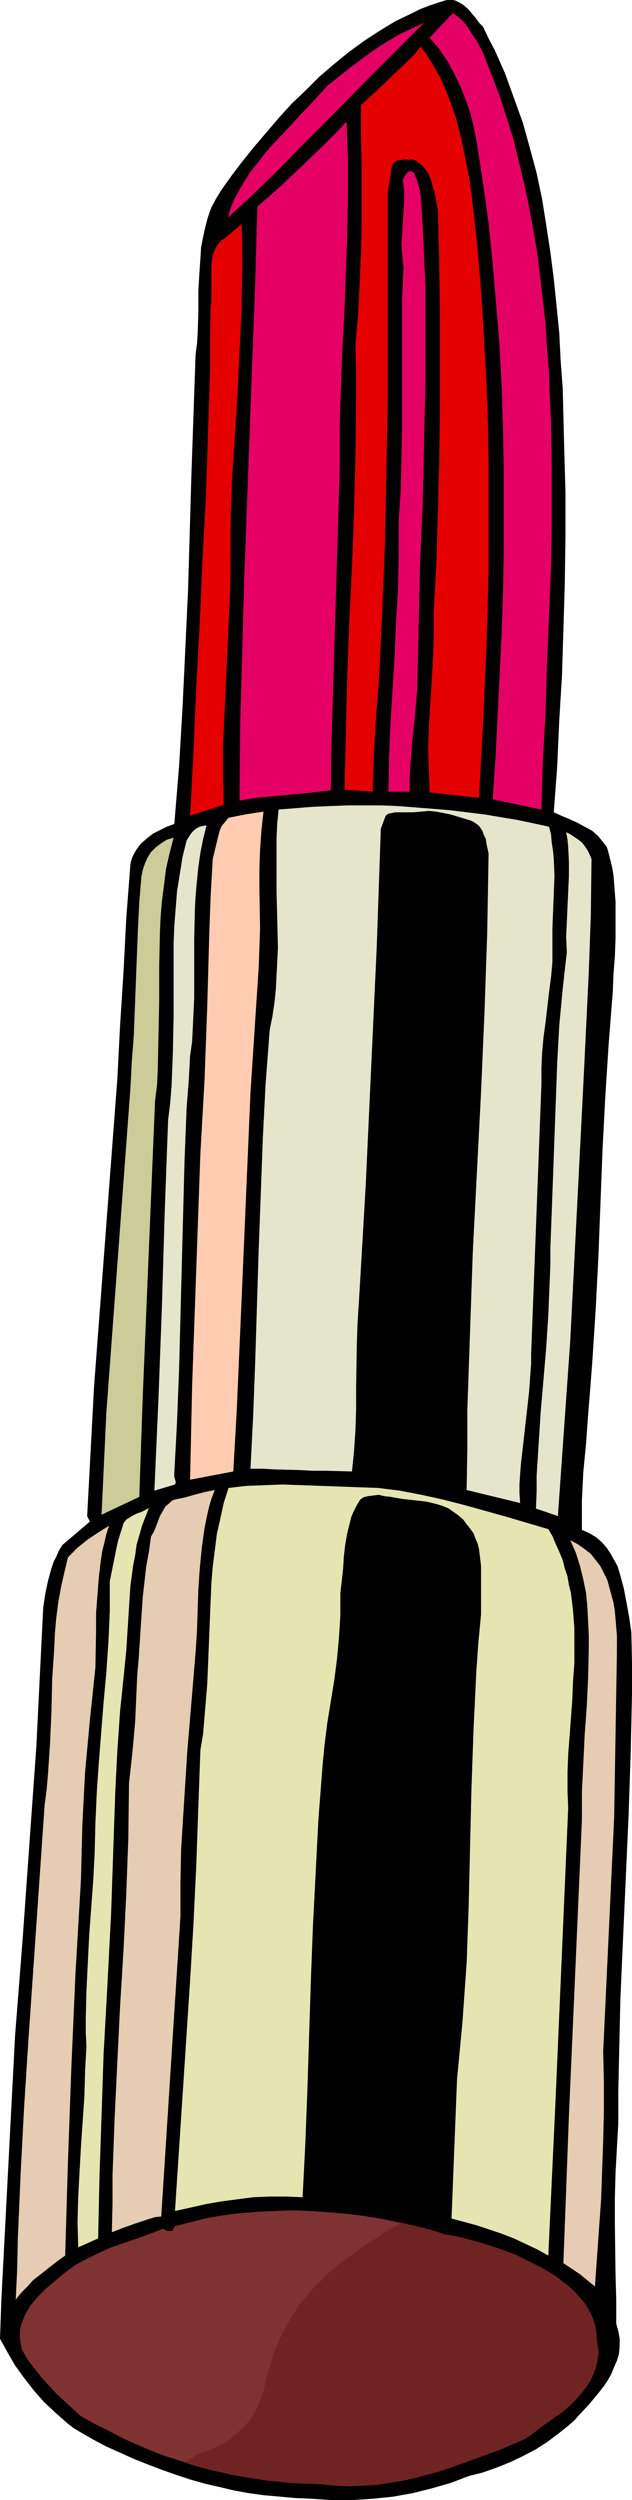
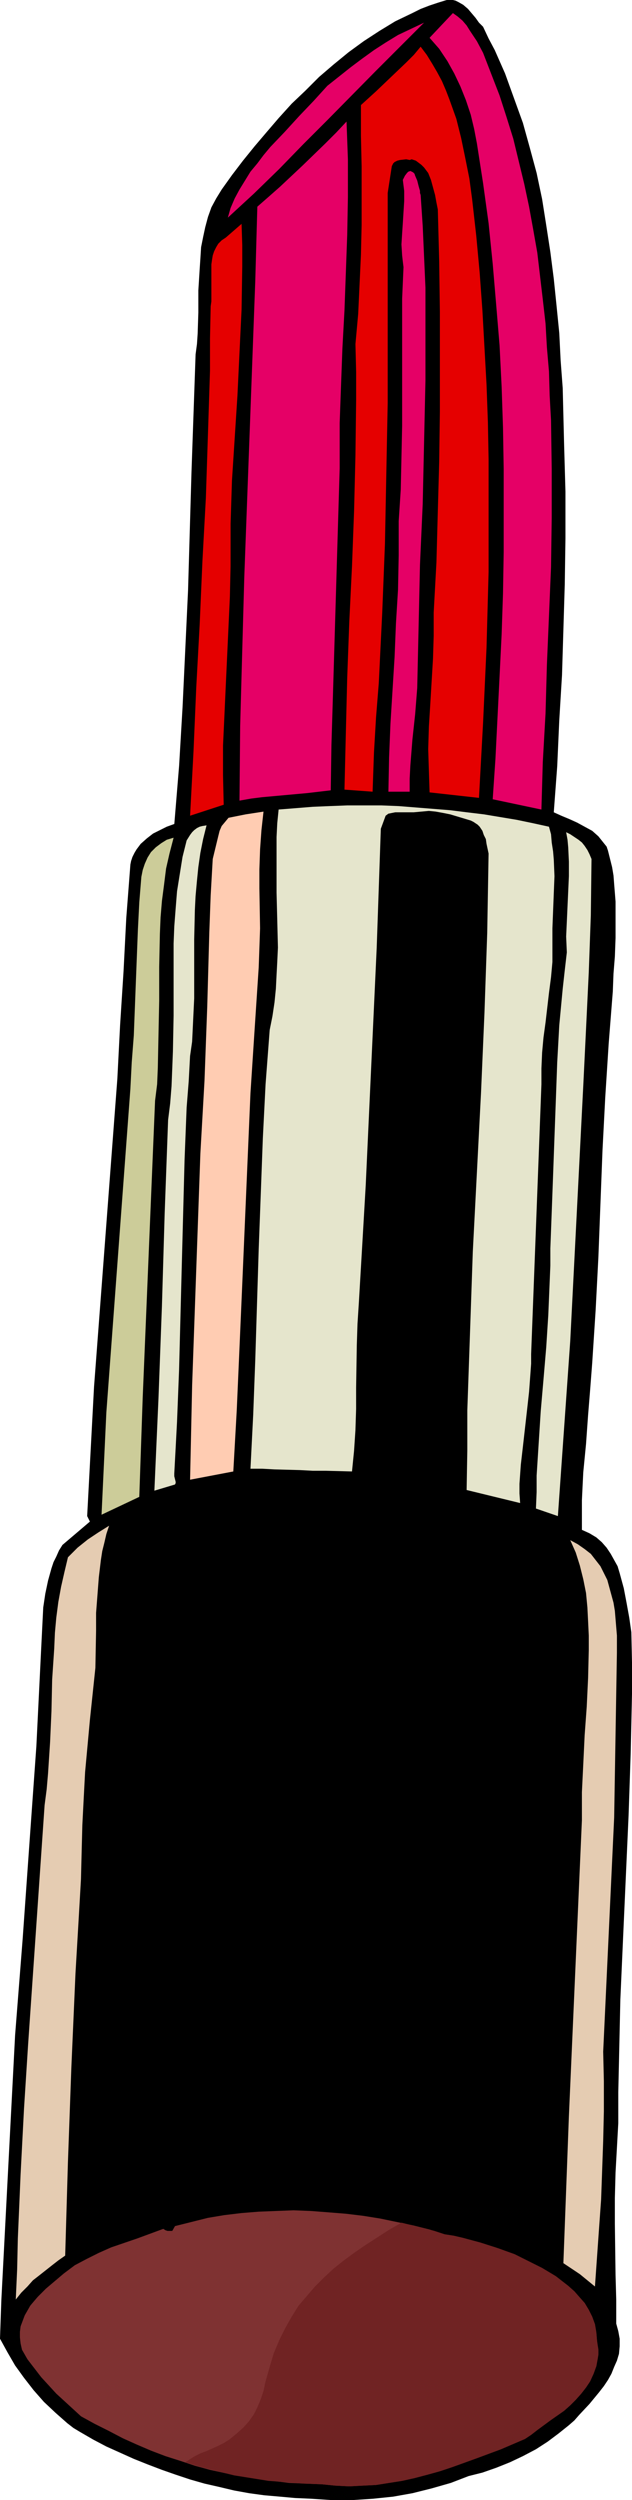
<svg xmlns="http://www.w3.org/2000/svg" xmlns:ns1="http://sodipodi.sourceforge.net/DTD/sodipodi-0.dtd" xmlns:ns2="http://www.inkscape.org/namespaces/inkscape" version="1.0" width="39.357mm" height="155.668mm" id="svg19" ns1:docname="Lipstick 14.wmf">
  <ns1:namedview id="namedview19" pagecolor="#ffffff" bordercolor="#000000" borderopacity="0.25" ns2:showpageshadow="2" ns2:pageopacity="0.0" ns2:pagecheckerboard="0" ns2:deskcolor="#d1d1d1" ns2:document-units="mm" />
  <defs id="defs1">
    <pattern id="WMFhbasepattern" patternUnits="userSpaceOnUse" width="6" height="6" x="0" y="0" />
  </defs>
  <path style="fill:#000000;fill-opacity:1;fill-rule:evenodd;stroke:none" d="m 113.704,6.302 1.292,2.747 1.454,2.747 2.423,5.494 2.1,5.817 2.1,5.817 1.615,5.817 1.615,5.979 1.292,6.14 0.969,6.14 0.969,6.302 0.808,6.302 0.646,6.302 0.646,6.464 0.323,6.464 0.485,6.464 0.323,13.089 0.162,5.656 0.162,5.656 v 10.988 l -0.162,10.827 -0.323,10.665 -0.323,10.665 -0.646,10.665 -0.485,10.827 -0.808,10.827 1.777,0.808 1.938,0.808 1.777,0.808 1.777,0.97 1.777,0.97 1.454,1.293 0.646,0.808 0.646,0.808 0.646,0.808 0.323,0.97 0.485,1.939 0.485,1.939 0.323,1.939 0.162,2.101 0.323,4.04 v 4.363 4.201 l -0.162,4.363 -0.323,4.04 -0.162,4.201 -0.485,6.14 -0.485,6.14 -0.808,12.604 -0.646,12.443 -0.485,12.604 -0.485,12.604 -0.646,12.443 -0.808,12.443 -0.485,6.302 -0.485,5.979 -0.485,6.787 -0.646,6.625 -0.162,3.232 -0.162,3.393 v 3.555 3.393 l 1.777,0.808 1.615,0.97 1.292,1.131 1.131,1.293 0.969,1.454 0.808,1.454 0.808,1.454 0.485,1.616 0.485,1.778 0.485,1.778 0.646,3.393 0.646,3.555 0.485,3.393 0.162,7.272 v 7.11 l -0.323,14.382 -0.485,14.382 -0.646,14.382 -0.646,14.382 -0.646,14.543 -0.323,14.543 -0.162,7.272 v 7.272 l -0.323,5.817 -0.323,5.817 -0.162,5.979 v 6.14 l 0.162,11.958 0.162,5.817 v 5.656 l 0.485,1.778 0.323,1.778 v 1.778 l -0.162,1.778 -0.485,1.616 -0.646,1.454 -0.646,1.616 -0.808,1.454 -0.969,1.454 -1.131,1.454 -2.261,2.747 -2.423,2.585 -1.131,1.293 -1.292,1.131 -2.423,1.939 -2.584,1.939 -2.746,1.778 -3.069,1.616 -3.069,1.454 -3.23,1.293 -3.23,1.131 -3.23,0.808 -4.199,1.616 -4.522,1.293 -4.522,1.131 -4.522,0.808 -4.684,0.485 -2.423,0.162 -2.423,0.162 h -2.423 -2.584 l -2.423,-0.162 -2.423,-0.162 -3.715,-0.162 -3.553,-0.323 -3.715,-0.323 -3.553,-0.485 -3.553,-0.646 -3.392,-0.808 -3.553,-0.808 -3.392,-0.97 -3.392,-1.131 -3.23,-1.131 -3.392,-1.293 -3.23,-1.293 -3.23,-1.454 -3.23,-1.454 -3.069,-1.616 -3.069,-1.778 -1.615,-0.97 -1.454,-1.131 -2.746,-2.424 -2.746,-2.585 L 7.914,562.499 5.653,559.59 3.553,556.681 1.777,553.611 0,550.379 l 0.323,-9.211 3.23,-62.213 1.777,-22.623 1.615,-22.784 1.615,-22.623 1.131,-22.946 0.323,-6.464 0.162,-3.232 0.485,-3.232 0.646,-3.07 0.808,-2.909 0.485,-1.454 0.646,-1.293 0.646,-1.454 0.808,-1.293 6.46,-5.494 -0.646,-1.293 1.615,-30.379 5.491,-72.554 0.646,-12.604 0.808,-12.604 0.646,-12.604 0.969,-12.604 0.162,-0.808 0.323,-0.97 0.485,-0.97 0.485,-0.808 0.969,-1.293 1.454,-1.293 1.454,-1.131 1.615,-0.808 1.615,-0.808 1.777,-0.646 1.131,-13.735 0.808,-13.735 0.646,-13.735 0.646,-13.735 0.808,-27.794 0.969,-27.794 0.323,-2.424 0.162,-2.424 0.162,-5.009 v -5.171 l 0.323,-5.171 0.162,-2.424 0.162,-2.585 0.485,-2.424 0.485,-2.262 0.646,-2.424 0.808,-2.262 1.131,-2.101 1.292,-2.101 2.423,-3.393 2.584,-3.393 2.746,-3.393 2.746,-3.232 2.907,-3.393 3.069,-3.393 3.23,-3.07 3.23,-3.232 3.392,-2.909 3.553,-2.909 L 85.601,9.695 89.316,7.272 93.031,5.009 97.069,3.07 99.007,2.101 101.106,1.293 103.045,0.646 105.144,0 h 0.808 0.646 l 0.646,0.162 0.646,0.323 1.131,0.646 1.131,0.97 1.777,2.101 0.808,1.131 z" id="path1" />
  <path style="fill:#e50066;fill-opacity:1;fill-rule:evenodd;stroke:none" d="m 113.704,12.443 1.938,5.009 1.938,5.009 1.615,5.009 1.615,5.171 1.292,5.333 1.292,5.333 1.131,5.333 0.969,5.333 0.969,5.494 0.646,5.494 0.646,5.494 0.646,5.656 0.323,5.656 0.485,5.656 0.162,5.656 0.323,5.817 0.162,11.473 v 11.473 l -0.162,11.635 -0.485,11.473 -0.485,11.473 -0.323,11.473 -0.646,11.473 -0.323,11.15 -11.467,-2.424 0.646,-9.534 0.485,-9.695 0.485,-9.695 0.485,-9.857 0.323,-9.695 0.162,-9.695 v -9.857 -9.695 l -0.162,-9.695 -0.323,-9.695 -0.485,-9.695 -0.808,-9.695 -0.808,-9.534 -0.969,-9.534 -1.292,-9.372 -1.454,-9.372 -0.646,-3.393 -0.808,-3.393 -1.131,-3.393 -1.292,-3.232 -1.454,-3.07 -1.615,-2.909 -1.938,-2.909 -2.261,-2.585 5.491,-5.817 1.131,0.808 1.131,0.97 0.969,1.131 0.808,1.293 1.615,2.424 z" id="path2" />
  <path style="fill:#e50066;fill-opacity:1;fill-rule:evenodd;stroke:none" d="m 53.622,51.224 0.646,-2.262 0.969,-2.262 1.131,-2.101 1.292,-2.101 1.292,-2.101 1.615,-1.939 1.454,-1.939 1.615,-1.939 3.392,-3.555 3.392,-3.717 3.392,-3.555 3.23,-3.555 5.491,-4.363 2.584,-1.939 2.907,-2.101 2.746,-1.778 2.907,-1.778 3.069,-1.454 3.069,-1.454 -5.814,5.817 -5.653,5.656 -11.306,11.473 -5.653,5.656 -5.653,5.817 -5.976,5.817 z" id="path3" />
  <path style="fill:#e50000;fill-opacity:1;fill-rule:evenodd;stroke:none" d="m 111.12,46.861 0.969,8.564 0.808,8.726 0.646,8.888 0.485,8.726 0.485,8.726 0.323,8.888 0.162,8.726 v 8.888 8.888 8.726 l -0.485,17.775 -0.808,17.613 -0.969,17.775 -11.629,-1.293 -0.162,-5.009 -0.162,-5.171 0.162,-5.333 0.323,-5.171 0.646,-10.827 0.162,-5.332 v -5.494 l 0.646,-11.796 0.323,-11.958 0.323,-11.635 0.162,-11.796 V 85.159 73.362 l -0.162,-11.958 -0.323,-12.119 -0.323,-1.616 -0.323,-1.778 -0.485,-1.778 -0.485,-1.778 -0.646,-1.616 -0.485,-0.646 -0.485,-0.646 -0.646,-0.646 -0.646,-0.485 -0.646,-0.485 -0.969,-0.323 -0.485,0.162 -0.808,-0.162 -1.454,0.162 -0.646,0.162 -0.646,0.323 -0.323,0.323 -0.162,0.323 -0.162,0.323 -0.969,6.302 v 16.482 16.482 16.482 l -0.323,16.482 -0.323,16.644 -0.646,16.321 -0.808,16.482 -0.646,8.08 -0.485,8.241 -0.323,9.211 -6.622,-0.485 0.323,-13.25 0.323,-13.089 0.485,-13.089 0.323,-6.625 0.323,-6.625 0.485,-12.927 0.323,-13.089 0.162,-13.089 v -6.464 l -0.162,-6.625 0.646,-7.11 0.323,-6.948 0.323,-6.948 0.162,-6.948 v -6.948 -6.948 l -0.162,-7.11 v -7.272 l 3.553,-3.232 3.553,-3.393 3.553,-3.393 1.777,-1.778 1.615,-1.939 1.454,1.939 1.292,2.101 1.131,1.939 1.131,2.101 0.969,2.262 0.808,2.101 0.808,2.262 0.808,2.262 1.131,4.525 0.969,4.686 0.969,4.848 z" id="path4" />
-   <path style="fill:#e50066;fill-opacity:1;fill-rule:evenodd;stroke:none" d="m 79.948,99.54 v 10.665 l -0.323,10.827 -0.646,21.815 -0.646,21.815 -0.323,10.665 -0.162,10.665 -2.746,0.323 -2.746,0.323 -5.33,0.485 -5.33,0.485 -2.584,0.323 -2.746,0.485 0.162,-17.613 0.485,-17.613 0.485,-17.452 0.646,-17.452 0.646,-17.29 0.646,-17.452 0.646,-17.452 0.485,-17.452 2.584,-2.262 2.746,-2.424 5.33,-5.009 5.33,-5.171 2.584,-2.585 2.423,-2.585 0.323,8.888 v 8.888 l -0.162,8.888 -0.323,8.888 -0.323,8.888 -0.485,8.888 -0.323,8.726 z" id="path5" />
+   <path style="fill:#e50066;fill-opacity:1;fill-rule:evenodd;stroke:none" d="m 79.948,99.54 v 10.665 l -0.323,10.827 -0.646,21.815 -0.646,21.815 -0.323,10.665 -0.162,10.665 -2.746,0.323 -2.746,0.323 -5.33,0.485 -5.33,0.485 -2.584,0.323 -2.746,0.485 0.162,-17.613 0.485,-17.613 0.485,-17.452 0.646,-17.452 0.646,-17.29 0.646,-17.452 0.646,-17.452 0.485,-17.452 2.584,-2.262 2.746,-2.424 5.33,-5.009 5.33,-5.171 2.584,-2.585 2.423,-2.585 0.323,8.888 v 8.888 l -0.162,8.888 -0.323,8.888 -0.323,8.888 -0.485,8.888 -0.323,8.726 " id="path5" />
  <path style="fill:#e50066;fill-opacity:1;fill-rule:evenodd;stroke:none" d="m 99.007,45.892 0.485,7.272 0.323,7.272 0.323,7.272 v 7.272 14.543 l -0.323,14.543 -0.323,14.543 -0.646,14.382 -0.323,14.543 -0.323,14.382 -0.485,6.14 -0.646,5.979 -0.485,6.14 -0.162,3.07 v 3.07 h -5.007 l 0.162,-8.08 0.323,-7.918 0.969,-15.674 0.323,-7.918 0.485,-7.918 0.162,-8.08 v -8.08 l 0.485,-7.433 0.162,-7.433 0.162,-7.595 V 77.725 70.292 l 0.323,-7.433 -0.162,-1.293 -0.162,-1.454 -0.162,-2.585 0.162,-2.585 0.162,-2.424 0.323,-5.171 v -2.424 l -0.323,-2.585 0.485,-0.97 0.485,-0.646 0.323,-0.323 0.485,-0.162 0.323,0.162 0.323,0.162 0.323,0.323 0.162,0.485 0.485,1.131 0.323,1.293 0.323,1.131 v 0.485 z" id="path6" />
  <path style="fill:#e50000;fill-opacity:1;fill-rule:evenodd;stroke:none" d="m 54.268,133.313 -0.162,7.11 -0.646,14.058 -0.323,6.948 -0.323,7.11 -0.323,6.948 v 6.948 l 0.162,6.948 -7.914,2.585 0.808,-15.19 0.646,-15.028 0.808,-14.866 0.646,-14.866 0.808,-14.866 0.485,-14.866 0.485,-15.028 v -7.595 l 0.162,-7.595 0.162,-1.131 V 69.969 67.707 63.182 62.213 l 0.162,-1.131 0.162,-0.97 0.323,-0.97 0.485,-0.97 0.485,-0.808 0.808,-0.808 0.969,-0.646 3.715,-3.232 0.162,5.009 v 5.009 l -0.162,10.18 -0.485,10.019 -0.485,10.18 -1.292,20.037 -0.323,10.18 v 5.009 z" id="path7" />
  <path style="fill:#e5e5cc;fill-opacity:1;fill-rule:evenodd;stroke:none" d="m 129.21,194.556 0.485,1.778 0.162,1.939 0.323,2.101 0.162,1.939 0.162,3.878 -0.162,4.04 -0.323,8.241 v 3.878 4.04 l -0.323,3.555 -0.485,3.717 -0.808,6.948 -0.485,3.555 -0.323,3.555 -0.162,3.717 v 3.717 l -2.423,63.505 v 2.262 l -0.162,2.262 -0.323,4.363 -0.485,4.363 -0.969,8.564 -0.485,4.201 -0.323,4.525 v 2.262 l 0.162,2.262 -12.598,-3.07 0.162,-9.372 v -9.372 l 0.646,-18.583 0.646,-18.745 0.969,-18.745 0.969,-18.745 0.808,-18.745 0.646,-18.745 0.162,-9.372 0.162,-9.372 -0.485,-2.262 -0.162,-1.131 -0.485,-0.97 -0.323,-0.97 -0.646,-0.97 -0.485,-0.485 -0.485,-0.323 -0.485,-0.323 -0.646,-0.323 -1.615,-0.485 -1.615,-0.485 -1.615,-0.485 -1.615,-0.323 -1.777,-0.323 -1.615,-0.162 -1.777,0.162 -1.777,0.162 h -2.584 -0.808 -0.969 l -0.808,0.162 -0.808,0.162 -0.646,0.485 -1.131,3.07 -0.969,27.955 -1.292,27.955 -1.292,27.955 -0.808,13.897 -0.808,13.735 -0.323,5.009 -0.162,5.009 -0.162,10.019 v 5.009 l -0.162,5.009 -0.323,4.848 -0.485,4.848 -6.137,-0.162 h -3.069 l -3.069,-0.162 -5.976,-0.162 -2.907,-0.162 H 58.952 l 0.646,-12.766 0.485,-12.927 0.808,-26.016 0.485,-12.927 0.485,-13.089 0.646,-12.766 0.969,-12.766 0.646,-3.232 0.485,-3.232 0.323,-3.232 0.162,-3.232 0.162,-3.07 0.162,-3.393 -0.162,-6.464 -0.162,-6.464 v -6.625 -6.464 l 0.162,-3.232 0.323,-3.232 4.038,-0.323 4.038,-0.323 3.876,-0.162 4.199,-0.162 h 4.038 4.038 l 4.038,0.162 4.038,0.323 4.038,0.323 4.038,0.323 3.876,0.485 4.038,0.485 3.876,0.646 3.876,0.646 3.876,0.808 z" id="path8" />
  <path style="fill:#ffccb2;fill-opacity:1;fill-rule:evenodd;stroke:none" d="m 62.021,191.001 -0.485,4.363 -0.323,4.525 -0.162,4.686 v 4.525 l 0.162,9.372 -0.162,4.686 -0.162,4.525 -0.969,14.705 -0.969,14.866 -0.646,15.028 -1.292,30.056 -0.646,14.866 -0.646,14.705 -0.808,14.382 -10.175,1.939 0.485,-22.3 1.938,-54.456 0.485,-8.564 0.485,-8.564 0.646,-17.452 0.485,-17.452 0.323,-8.726 0.485,-8.564 1.292,-5.333 0.323,-1.293 0.485,-1.131 0.808,-0.97 0.808,-0.97 4.038,-0.808 z" id="path9" />
  <path style="fill:#e5e5cc;fill-opacity:1;fill-rule:evenodd;stroke:none" d="m 48.615,194.233 -0.808,3.232 -0.646,3.232 -0.485,3.393 -0.323,3.232 -0.323,3.555 -0.162,3.232 -0.162,6.948 v 6.948 6.948 l -0.162,3.393 -0.162,3.393 -0.162,3.393 -0.485,3.393 -0.323,5.979 -0.485,6.14 -0.485,12.281 -0.323,12.281 -0.323,12.281 -0.323,12.443 -0.323,12.443 -0.485,12.281 -0.323,6.14 -0.323,5.979 v 0.323 0.323 l 0.162,0.646 0.162,0.646 v 0.323 l -0.162,0.323 -4.845,1.454 0.969,-21.815 0.808,-21.653 0.646,-21.815 0.808,-21.976 0.485,-3.878 0.323,-4.04 0.162,-4.04 0.162,-4.201 0.162,-8.403 v -8.403 -8.564 l 0.162,-4.04 0.323,-4.201 0.323,-4.04 0.646,-4.04 0.646,-4.04 0.969,-3.878 0.808,-1.293 0.485,-0.646 0.485,-0.485 0.646,-0.485 0.646,-0.323 0.646,-0.162 z" id="path10" />
  <path style="fill:#e5e5cc;fill-opacity:1;fill-rule:evenodd;stroke:none" d="m 139.223,202.15 -0.162,13.25 -0.485,13.412 -0.646,13.412 -0.646,13.25 -3.069,60.112 -2.907,41.206 -5.168,-1.778 0.162,-3.878 v -3.878 l 0.485,-7.595 0.485,-7.595 0.646,-7.433 0.646,-7.595 0.485,-7.595 0.323,-7.756 0.162,-3.878 v -4.04 l 0.323,-8.564 0.323,-8.726 0.323,-8.888 0.323,-8.726 0.323,-8.888 0.485,-8.726 0.808,-8.564 0.485,-4.363 0.485,-4.201 -0.162,-3.717 0.162,-3.555 0.323,-7.11 0.162,-3.555 v -3.393 l -0.162,-3.393 -0.162,-1.778 -0.323,-1.778 0.969,0.485 0.969,0.646 0.969,0.646 0.808,0.646 0.646,0.808 0.646,0.97 0.485,0.97 z" id="path11" />
  <path style="fill:#cccc99;fill-opacity:1;fill-rule:evenodd;stroke:none" d="m 40.863,197.141 -0.969,3.717 -0.808,3.555 -0.485,3.878 -0.485,3.717 -0.323,3.878 -0.162,3.878 -0.162,7.756 v 7.918 l -0.162,7.918 -0.162,7.918 -0.162,3.878 -0.485,3.878 -0.969,23.269 -0.969,23.269 -0.969,23.269 -0.808,23.431 -8.883,4.201 1.131,-24.077 5.653,-76.109 0.323,-6.302 0.485,-6.302 0.485,-12.604 0.485,-12.443 0.323,-6.302 0.485,-5.979 0.323,-1.616 0.485,-1.454 0.646,-1.454 0.808,-1.293 1.131,-1.131 1.292,-0.97 1.292,-0.808 z" id="path12" />
-   <path style="fill:#e5e5b2;fill-opacity:1;fill-rule:evenodd;stroke:none" d="m 129.048,359.863 0.969,1.616 0.808,1.939 0.808,1.778 0.808,1.939 0.485,1.939 0.646,1.939 0.323,1.939 0.485,1.939 0.485,4.04 0.323,4.201 v 4.04 4.201 l -0.323,4.363 -0.162,4.201 -0.646,8.726 -0.323,4.201 -0.162,4.201 v 4.363 l 0.162,4.04 -2.907,67.222 -1.777,38.136 -2.584,-1.454 -2.746,-1.293 -2.746,-1.293 -2.907,-1.131 -2.907,-0.97 -2.907,-0.97 -5.976,-1.616 1.292,-32.803 0.646,-6.787 0.646,-6.787 0.485,-6.948 0.485,-6.787 0.485,-13.735 0.646,-27.309 0.485,-13.735 0.323,-6.787 0.323,-6.787 0.485,-6.948 0.646,-6.787 v -2.747 -2.909 -2.909 -2.747 l -0.323,-2.747 -0.162,-1.293 -0.323,-1.293 -0.485,-1.131 -0.485,-1.293 -0.808,-1.131 -0.808,-0.97 -0.808,-1.131 -1.131,-0.97 -1.131,-0.808 -1.131,-0.808 -1.131,-0.485 -1.454,-0.485 -1.292,-0.323 -1.292,-0.323 -2.907,-0.323 -2.907,-0.323 -2.746,-0.485 -1.454,-0.162 -1.292,-0.323 -1.292,0.162 -1.292,0.162 -0.646,0.162 -0.485,0.162 -0.646,0.485 -0.323,0.485 -0.646,1.131 -0.646,1.293 -0.485,1.131 -0.323,1.293 -0.646,2.585 -0.485,2.747 -0.323,2.909 -0.162,2.747 -0.323,2.909 -0.323,2.747 v 2.747 2.585 l -0.323,5.171 -0.485,5.171 -0.646,5.009 -1.615,9.857 -0.646,5.171 -0.485,5.009 -0.969,12.604 -0.646,12.604 -0.646,12.604 -0.485,12.766 -0.808,25.531 -0.485,12.604 -0.646,12.766 -3.876,-0.162 h -3.876 l -3.876,0.162 -3.715,0.485 -3.715,0.485 -3.715,0.646 -3.553,0.808 -3.715,0.808 1.777,-26.986 1.777,-27.147 0.808,-13.574 0.646,-13.574 0.485,-13.574 0.485,-13.574 0.646,-3.878 0.323,-3.878 0.323,-3.878 0.323,-3.878 0.323,-7.918 0.162,-4.04 0.162,-3.878 0.323,-7.918 0.323,-3.878 0.485,-3.878 0.485,-3.878 0.808,-3.555 0.808,-3.717 1.131,-3.555 4.199,-0.485 4.199,-0.162 4.361,-0.162 4.522,0.162 9.045,0.323 4.361,0.162 4.522,0.162 5.168,0.646 5.007,0.97 5.168,1.131 5.007,1.293 9.852,2.747 z" id="path13" />
-   <path style="fill:#e5ccb2;fill-opacity:1;fill-rule:evenodd;stroke:none" d="m 50.553,350.653 -0.808,2.101 -0.646,2.262 -0.485,2.262 -0.485,2.424 -0.323,2.262 -0.323,2.424 -0.485,5.009 -0.323,4.848 -0.162,5.009 -0.162,4.848 -0.323,4.848 -0.646,7.756 -1.292,15.351 -0.485,7.595 -0.485,7.756 -0.485,7.756 -0.162,7.918 v 8.08 -0.162 l -4.522,70.615 -1.454,0.162 -1.615,0.485 -2.907,0.97 -2.746,0.97 -2.907,1.131 0.162,-6.625 v -6.787 l 0.485,-13.25 0.646,-13.412 0.646,-13.089 0.808,-13.25 0.646,-13.089 0.485,-13.089 0.162,-13.089 0.808,-7.272 0.646,-7.272 0.323,-7.272 0.162,-3.717 0.323,-3.555 0.485,-7.433 0.485,-7.272 0.808,-7.11 0.646,-3.555 0.485,-3.555 0.646,-1.131 0.485,-1.131 0.969,-2.585 0.646,-1.131 0.646,-1.131 0.969,-0.808 0.485,-0.485 0.646,-0.323 2.423,-0.485 2.261,-0.646 2.423,-0.646 z" id="path14" />
-   <path style="fill:#e5e5b2;fill-opacity:1;fill-rule:evenodd;stroke:none" d="m 29.234,393.313 -0.969,9.372 -0.646,9.372 -0.485,9.534 -0.323,9.372 -0.646,19.068 -0.485,9.372 -0.485,9.372 -0.808,14.543 -0.485,14.543 -0.485,14.382 -0.323,14.543 -4.684,2.101 -0.162,-5.979 0.162,-5.979 0.323,-5.979 0.323,-5.817 0.808,-11.796 0.162,-5.979 0.323,-5.817 -0.162,-3.232 v -3.393 l 0.162,-6.464 0.323,-6.625 0.323,-6.464 0.969,-13.089 0.323,-6.464 0.162,-6.625 0.323,-7.272 0.485,-7.11 1.131,-14.22 0.646,-7.11 0.485,-7.11 0.323,-7.11 v -3.555 -3.555 l 0.646,-3.232 0.646,-3.232 0.646,-3.07 0.969,-3.07 0.162,-0.485 0.162,-0.646 0.323,-0.323 0.323,-0.485 0.808,-0.485 0.808,-0.485 0.969,-0.485 0.969,-0.323 0.969,-0.485 0.808,-0.485 -0.808,2.101 -0.808,2.101 -0.646,2.262 -0.646,2.262 -0.323,2.424 -0.485,2.424 -0.646,4.848 -0.323,5.009 -0.646,10.18 z" id="path15" />
  <path style="fill:#e5ccb2;fill-opacity:1;fill-rule:evenodd;stroke:none" d="m 22.45,392.505 -0.646,6.14 -0.646,6.14 -1.131,12.281 -0.323,6.14 -0.323,6.302 -0.162,6.302 -0.162,6.464 -0.646,11.15 -0.646,10.988 -0.969,22.138 -0.808,22.3 -0.323,10.988 -0.323,10.988 -1.615,1.131 -1.454,1.131 -3.069,2.424 -1.454,1.131 -1.292,1.454 -1.454,1.454 -1.292,1.616 0.323,-7.11 0.162,-7.272 0.323,-7.433 0.323,-7.595 0.808,-15.513 0.485,-7.595 0.485,-7.595 3.876,-56.234 0.485,-3.717 0.323,-3.717 0.485,-7.433 0.323,-7.272 0.162,-7.433 0.485,-7.272 0.162,-3.717 0.323,-3.555 0.485,-3.717 0.646,-3.555 0.808,-3.555 0.808,-3.393 1.131,-1.131 1.131,-1.131 2.423,-1.939 2.423,-1.616 2.584,-1.616 -0.646,1.939 -0.485,2.101 -0.485,1.939 -0.323,2.101 -0.485,4.04 -0.323,4.201 -0.323,4.201 v 4.201 z" id="path16" />
  <path style="fill:#e5ccb2;fill-opacity:1;fill-rule:evenodd;stroke:none" d="m 145.199,388.95 -0.646,38.782 -2.584,55.103 0.162,6.948 v 7.11 l -0.162,6.948 -0.485,13.735 -0.485,6.787 -0.969,13.735 -1.777,-1.454 -1.777,-1.454 -1.938,-1.293 -1.938,-1.293 0.646,-17.129 0.646,-17.29 3.069,-69.807 v -3.232 -3.393 l 0.323,-6.625 0.323,-6.787 0.485,-6.625 0.323,-6.787 0.162,-6.625 v -3.393 l -0.162,-3.393 -0.162,-3.232 -0.323,-3.393 -0.646,-3.232 -0.808,-3.232 -0.969,-3.07 -0.646,-1.454 -0.646,-1.454 1.777,0.97 1.615,1.131 1.454,1.131 1.131,1.454 1.131,1.454 0.808,1.616 0.808,1.616 0.485,1.778 0.485,1.778 0.485,1.778 0.323,1.939 0.162,1.939 0.323,3.878 z" id="path17" />
  <path style="fill:#7f3232;fill-opacity:1;fill-rule:evenodd;stroke:none" d="m 104.66,525.817 2.1,0.323 2.1,0.485 4.199,1.131 4.038,1.293 4.038,1.454 3.23,1.616 3.23,1.616 1.615,0.97 1.615,0.97 1.454,1.131 1.454,1.131 1.454,1.293 1.131,1.293 1.292,1.454 0.969,1.616 0.808,1.616 0.646,1.778 0.323,1.939 0.162,1.939 0.162,1.131 0.162,0.97 v 1.131 l -0.162,0.97 -0.323,1.778 -0.646,1.778 -0.808,1.778 -0.969,1.454 -1.131,1.454 -1.292,1.454 -1.292,1.293 -1.454,1.293 -3.23,2.262 -3.069,2.262 -1.454,1.131 -1.454,0.97 -5.653,2.424 -5.653,2.101 -5.814,2.101 -2.907,0.97 -2.907,0.808 -3.069,0.808 -2.907,0.646 -3.069,0.485 -3.069,0.485 -3.23,0.162 -3.069,0.162 -3.23,-0.162 -3.23,-0.323 -4.038,-0.162 -3.715,-0.162 -3.876,-0.485 -3.715,-0.485 -3.715,-0.646 -3.553,-0.646 -3.715,-0.808 -3.553,-0.97 -3.392,-1.131 -3.553,-1.131 -3.392,-1.293 -3.392,-1.454 -3.23,-1.454 -3.392,-1.778 -3.23,-1.616 -3.23,-1.778 -3.876,-3.555 -1.938,-1.778 -1.777,-1.939 -1.777,-1.939 -1.615,-2.101 -1.615,-2.101 -1.292,-2.262 -0.323,-1.454 -0.162,-1.454 v -1.293 l 0.162,-1.293 0.485,-1.293 0.485,-1.293 0.646,-1.131 0.646,-1.131 0.808,-0.97 0.969,-1.131 1.938,-1.939 2.1,-1.778 2.1,-1.778 1.292,-0.97 1.292,-0.97 2.746,-1.454 2.907,-1.454 2.907,-1.293 6.137,-2.101 6.137,-2.262 0.485,0.323 0.485,0.162 h 0.485 0.646 l 0.646,-1.131 3.876,-0.97 3.876,-0.97 3.876,-0.646 4.038,-0.485 4.038,-0.323 4.038,-0.162 4.199,-0.162 4.038,0.162 4.199,0.323 4.038,0.323 4.038,0.485 4.038,0.646 3.876,0.808 3.876,0.808 3.876,0.97 z" id="path18" />
  <path style="fill:#702323;fill-opacity:1;fill-rule:evenodd;stroke:none" d="m 43.608,579.466 0.969,-0.646 1.292,-0.808 1.292,-0.646 1.292,-0.485 1.454,-0.646 1.454,-0.646 1.292,-0.646 1.292,-0.808 1.777,-1.454 1.615,-1.454 1.292,-1.454 1.131,-1.616 0.808,-1.616 0.808,-1.939 0.646,-1.939 0.485,-2.262 0.969,-3.393 0.969,-3.232 1.292,-3.07 1.454,-2.909 1.454,-2.585 1.615,-2.585 1.938,-2.262 1.938,-2.262 2.1,-2.101 2.261,-2.101 2.423,-1.939 2.423,-1.778 2.584,-1.778 2.746,-1.778 2.746,-1.778 3.069,-1.778 5.168,1.293 2.584,0.646 2.423,0.808 2.1,0.323 2.1,0.485 4.199,1.131 4.038,1.293 4.038,1.454 3.23,1.616 3.23,1.616 1.615,0.97 1.615,0.97 1.454,1.131 1.454,1.131 1.454,1.293 1.131,1.293 1.292,1.454 0.969,1.616 0.808,1.616 0.646,1.778 0.323,1.939 0.162,1.939 0.162,1.131 0.162,0.97 v 1.131 l -0.162,0.97 -0.323,1.778 -0.646,1.778 -0.808,1.778 -0.969,1.454 -1.131,1.454 -1.292,1.454 -1.292,1.293 -1.454,1.293 -3.23,2.262 -3.069,2.262 -1.454,1.131 -1.454,0.97 -5.653,2.424 -5.653,2.101 -5.814,2.101 -2.907,0.97 -2.907,0.808 -3.069,0.808 -2.907,0.646 -3.069,0.485 -3.069,0.485 -3.23,0.162 -3.069,0.162 -3.23,-0.162 -3.23,-0.323 -4.361,-0.162 -4.038,-0.323 -4.199,-0.323 -4.038,-0.646 -4.038,-0.646 -3.876,-0.97 -3.876,-0.97 z" id="path19" />
</svg>